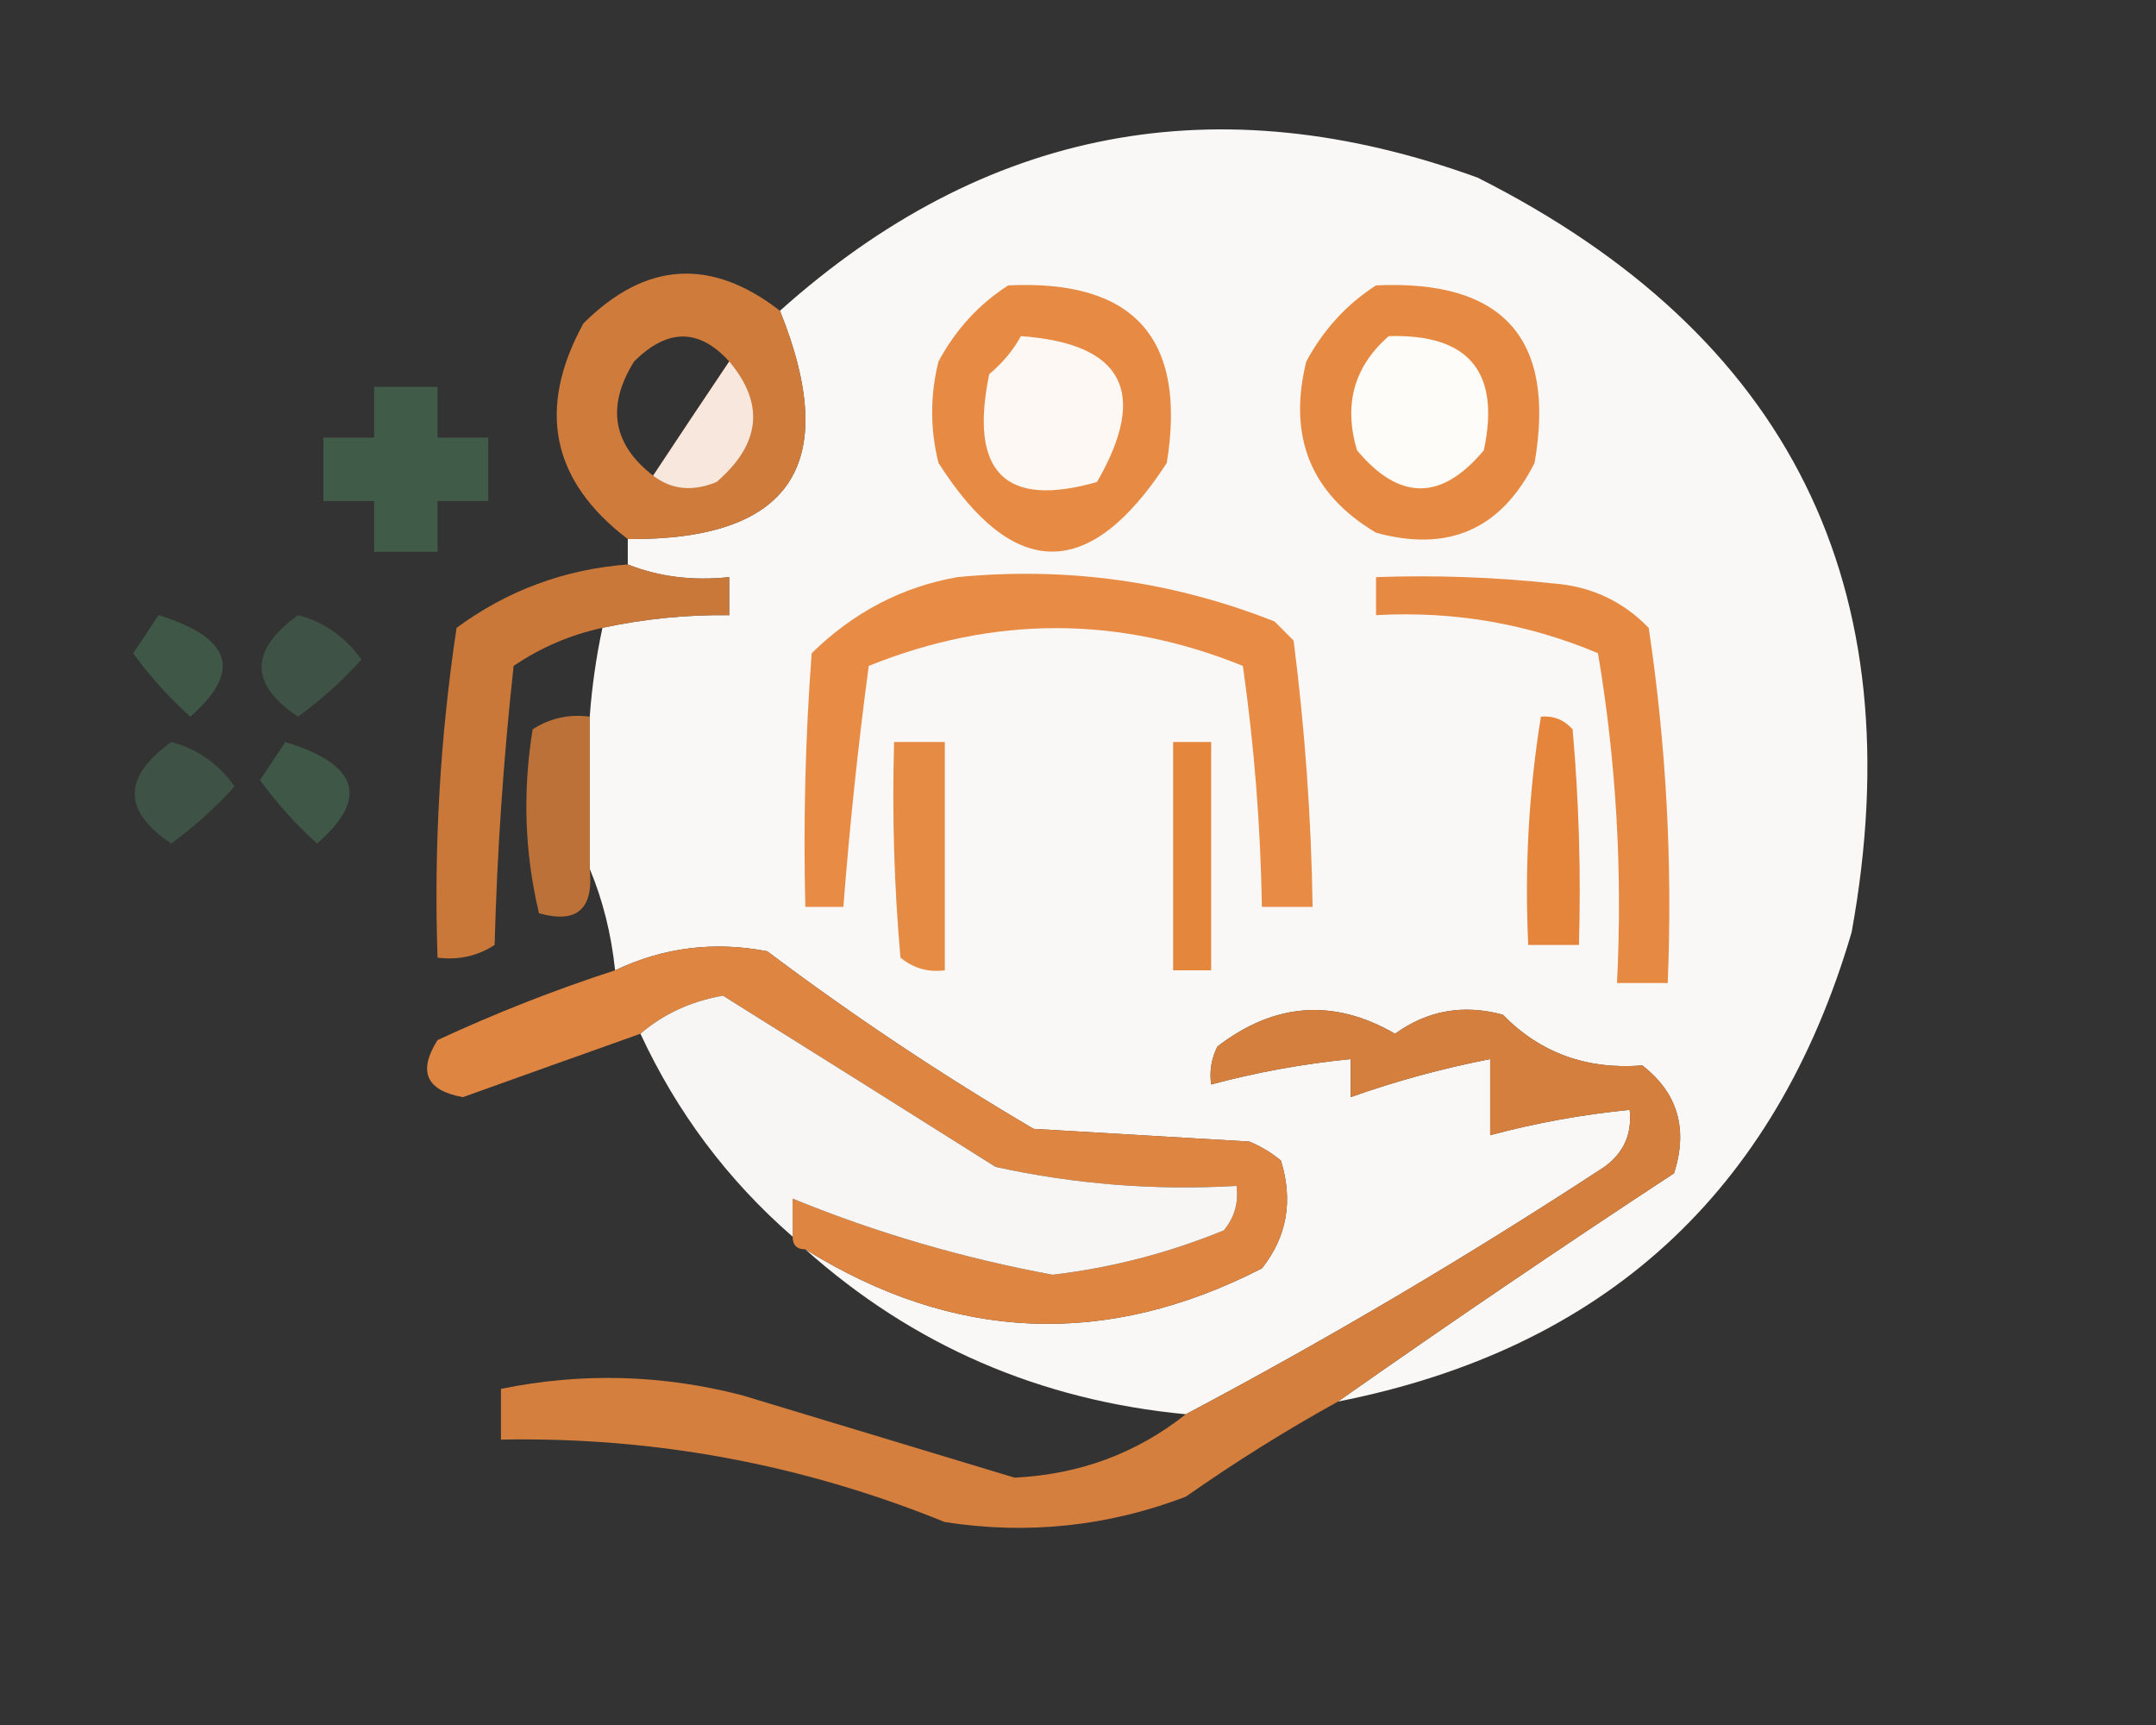
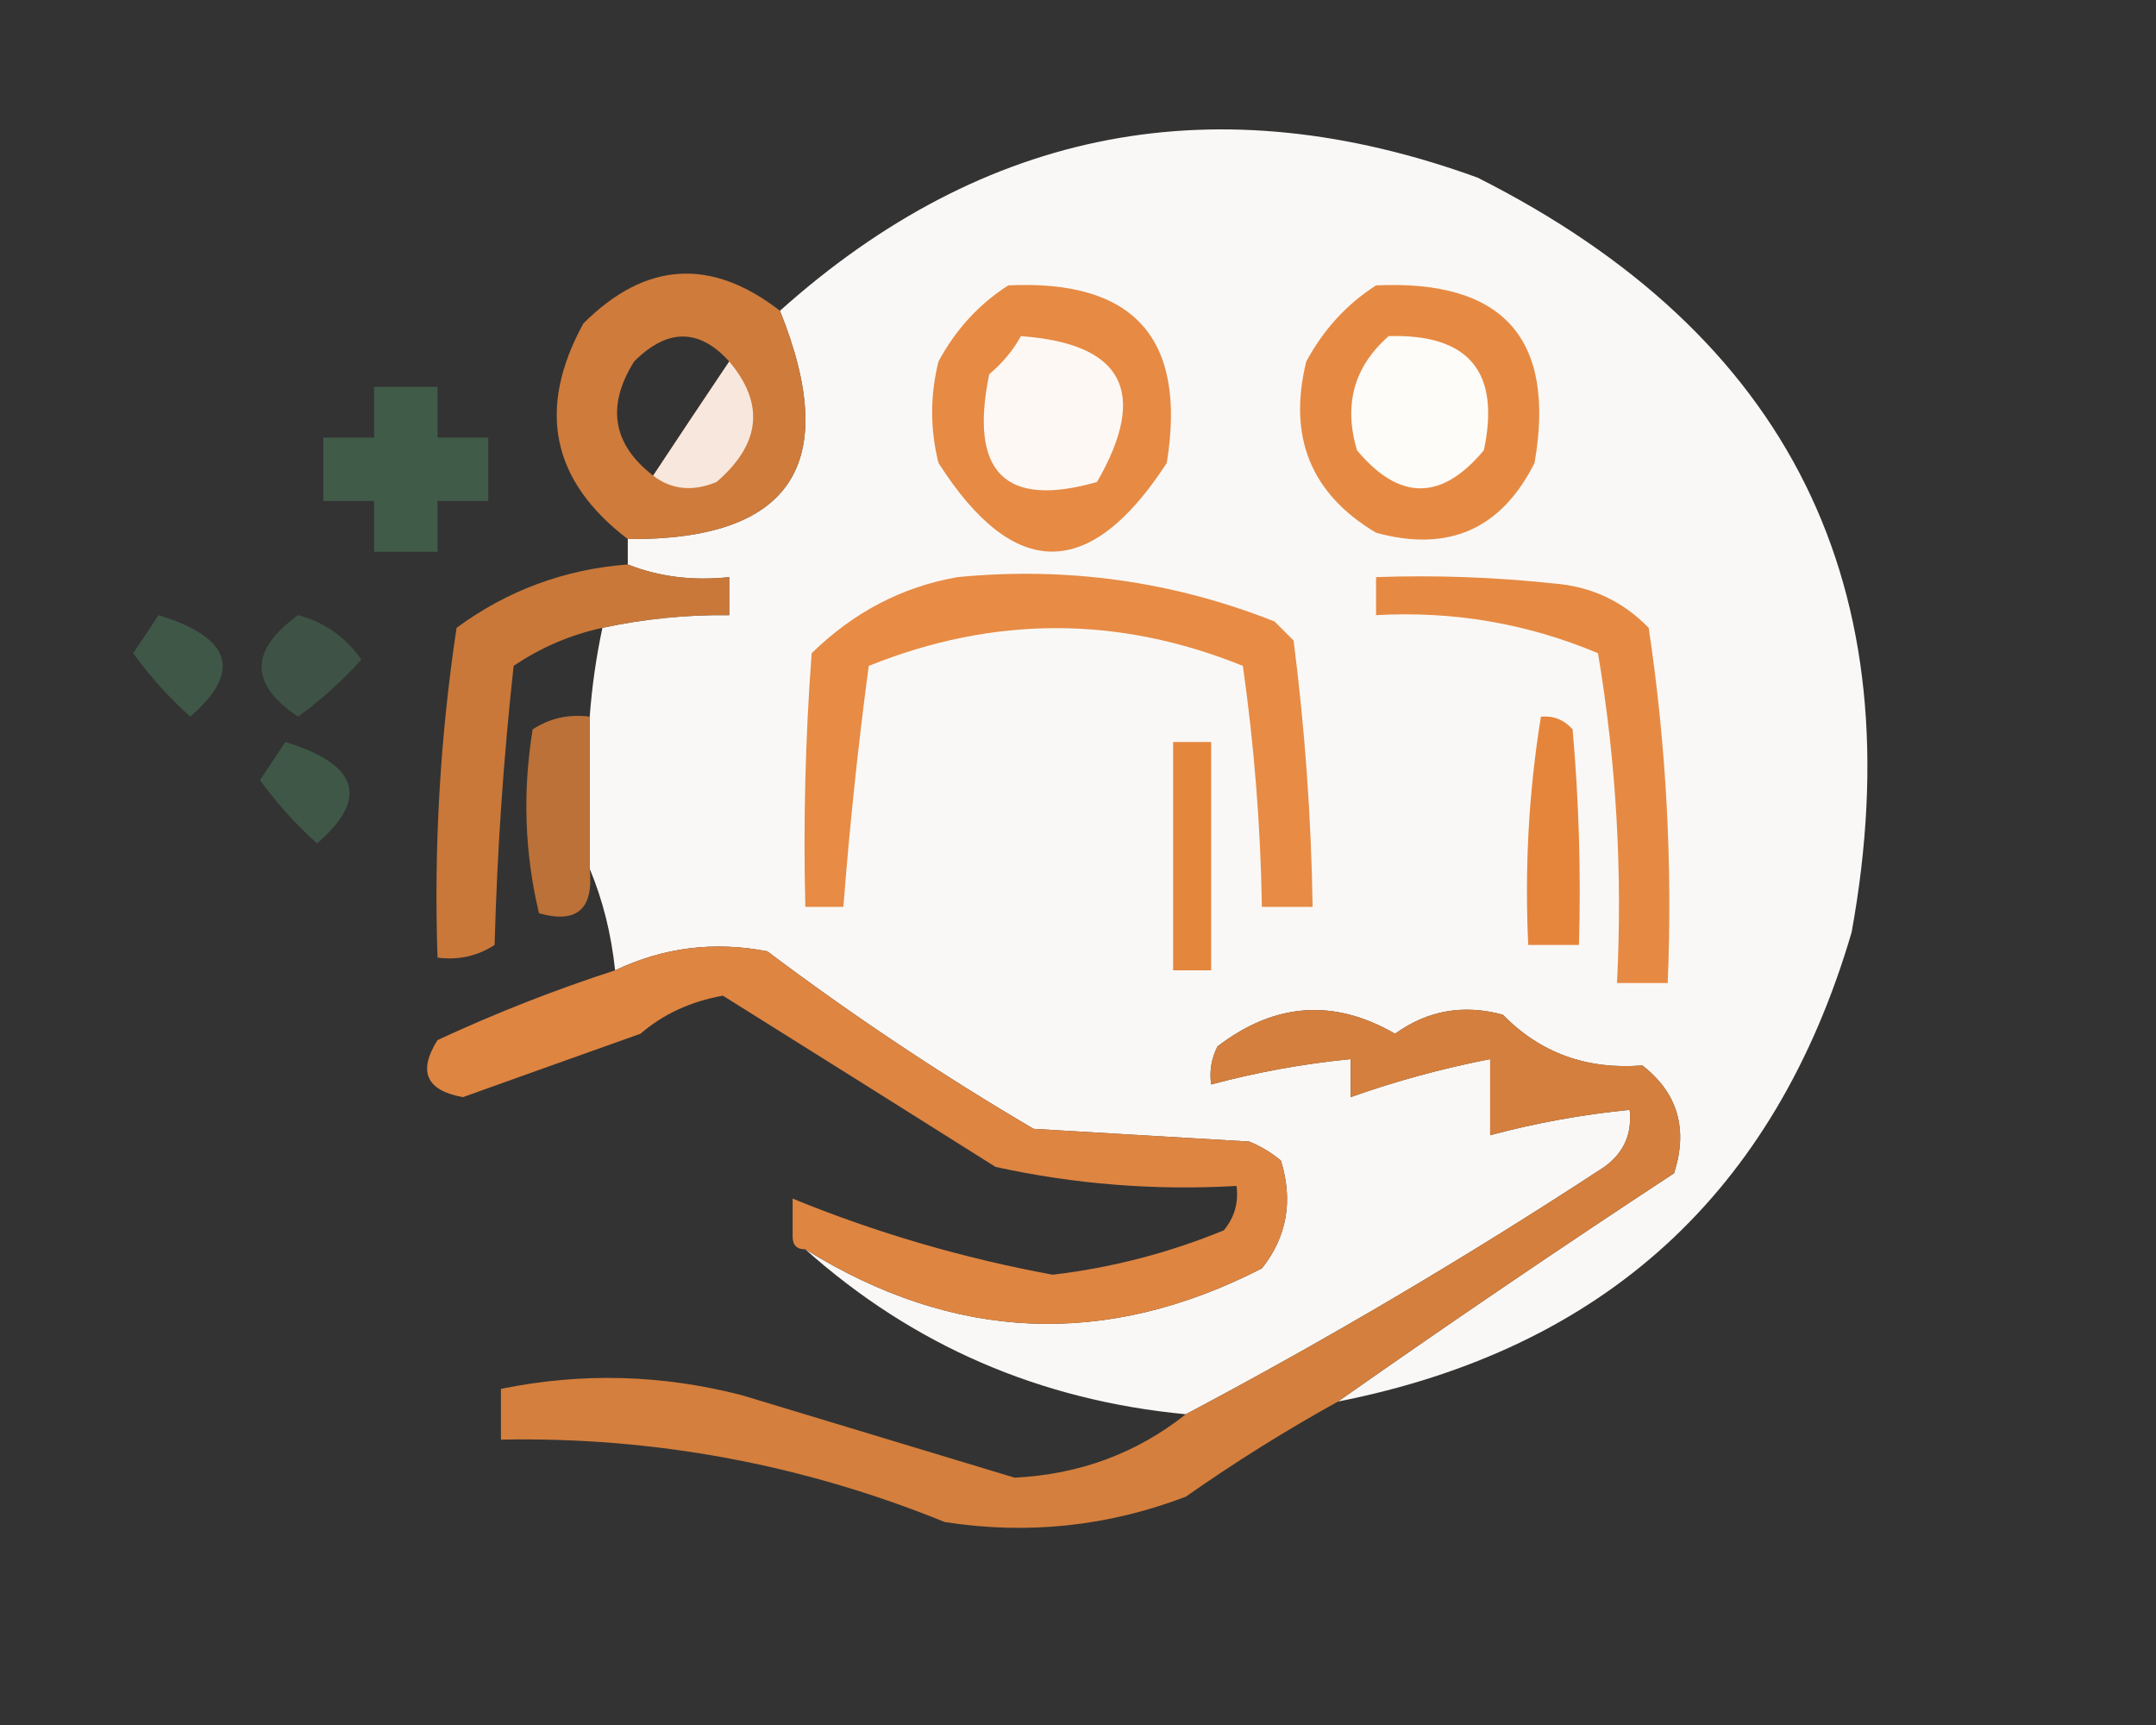
<svg xmlns="http://www.w3.org/2000/svg" width="170px" height="136px" style="shape-rendering:geometricPrecision; text-rendering:geometricPrecision; image-rendering:optimizeQuality; fill-rule:evenodd; clip-rule:evenodd">
  <rect width="100%" height="100%" fill="#333333" stroke="none" />
  <g>
    <path style="opacity:0.977" fill="#fefcfa" d="M 105.5,110.5 C 114.181,104.399 123.014,98.399 132,92.5C 133.12,89.001 132.287,86.167 129.5,84C 125.113,84.348 121.447,83.014 118.5,80C 115.394,79.156 112.561,79.656 110,81.5C 105.174,78.71 100.507,79.043 96,82.5C 95.517,83.448 95.35,84.448 95.5,85.5C 99.101,84.537 102.767,83.87 106.5,83.5C 106.5,84.5 106.5,85.5 106.5,86.5C 110.041,85.241 113.708,84.241 117.5,83.5C 117.5,85.5 117.5,87.5 117.5,89.5C 121.101,88.537 124.767,87.87 128.5,87.5C 128.703,89.39 128.037,90.89 126.5,92C 115.774,99.027 104.774,105.527 93.5,111.5C 81.99,110.406 71.99,106.073 63.5,98.5C 75.233,105.795 87.233,106.295 99.5,100C 101.478,97.503 101.978,94.669 101,91.5C 100.25,90.874 99.416,90.374 98.5,90C 92.833,89.667 87.167,89.333 81.5,89C 74.228,84.726 67.228,80.059 60.5,75C 56.31,74.19 52.31,74.69 48.5,76.5C 48.198,73.627 47.531,70.961 46.5,68.5C 46.5,64.5 46.5,60.5 46.5,56.5C 46.674,54.139 47.007,51.806 47.5,49.5C 50.786,48.793 54.119,48.459 57.5,48.5C 57.5,47.5 57.5,46.5 57.5,45.5C 54.615,45.806 51.948,45.473 49.5,44.5C 49.5,43.833 49.5,43.167 49.5,42.5C 62.374,42.608 66.374,36.608 61.5,24.5C 77.639,10.053 95.972,6.554 116.5,14C 141.12,26.408 150.954,46.241 146,73.5C 139.978,94.022 126.478,106.355 105.5,110.5 Z" />
  </g>
  <g>
    <path style="opacity:0.878" fill="#e5853d" d="M 61.5,24.5 C 66.374,36.608 62.374,42.608 49.5,42.5C 43.477,37.91 42.31,32.244 46,25.5C 50.89,20.62 56.057,20.287 61.5,24.5 Z M 57.5,28.5 C 55.467,31.523 53.467,34.523 51.5,37.5C 48.301,35.022 47.801,32.022 50,28.5C 52.623,25.876 55.123,25.876 57.5,28.5 Z" />
  </g>
  <g>
    <path style="opacity:1" fill="#e68a44" d="M 79.5,22.5 C 89.428,22.023 93.595,26.69 92,36.5C 85.948,45.818 79.948,45.818 74,36.5C 73.333,33.833 73.333,31.167 74,28.5C 75.36,25.977 77.193,23.977 79.5,22.5 Z" />
  </g>
  <g>
    <path style="opacity:1" fill="#e68a43" d="M 108.5,22.5 C 118.535,22.032 122.702,26.698 121,36.5C 118.367,41.731 114.201,43.565 108.5,42C 103.365,38.945 101.532,34.445 103,28.5C 104.36,25.977 106.193,23.977 108.5,22.5 Z" />
  </g>
  <g>
    <path style="opacity:1" fill="#fefcf9" d="M 109.5,26.5 C 115.82,26.32 118.32,29.32 117,35.5C 113.667,39.5 110.333,39.5 107,35.5C 105.927,31.9 106.76,28.9 109.5,26.5 Z" />
  </g>
  <g>
    <path style="opacity:1" fill="#fef8f4" d="M 80.5,26.5 C 88.579,27.09 90.579,30.924 86.5,38C 79.24,40.077 76.407,37.243 78,29.5C 79.045,28.627 79.878,27.627 80.5,26.5 Z" />
  </g>
  <g>
    <path style="opacity:0.851" fill="#fefaf7" d="M 57.5,28.5 C 60.312,31.839 59.979,35.005 56.5,38C 54.613,38.78 52.946,38.613 51.5,37.5C 53.467,34.523 55.467,31.523 57.5,28.5 Z" />
  </g>
  <g>
    <path style="opacity:0.782" fill="#456750" d="M 29.5,30.5 C 31.167,30.5 32.833,30.5 34.5,30.5C 34.5,31.833 34.5,33.167 34.5,34.5C 35.833,34.5 37.167,34.5 38.5,34.5C 38.5,36.167 38.5,37.833 38.5,39.5C 37.167,39.5 35.833,39.5 34.5,39.5C 34.5,40.833 34.5,42.167 34.5,43.5C 32.833,43.5 31.167,43.5 29.5,43.5C 29.5,42.167 29.5,40.833 29.5,39.5C 28.167,39.5 26.833,39.5 25.5,39.5C 25.5,37.833 25.5,36.167 25.5,34.5C 26.833,34.5 28.167,34.5 29.5,34.5C 29.5,33.167 29.5,31.833 29.5,30.5 Z" />
  </g>
  <g>
    <path style="opacity:0.841" fill="#e5853b" d="M 49.5,44.5 C 51.948,45.473 54.615,45.806 57.5,45.5C 57.5,46.5 57.5,47.5 57.5,48.5C 54.119,48.459 50.786,48.793 47.5,49.5C 44.975,50.048 42.642,51.048 40.5,52.5C 39.7,59.784 39.2,67.117 39,74.5C 37.644,75.38 36.144,75.713 34.5,75.5C 34.203,66.781 34.703,58.114 36,49.5C 39.999,46.555 44.499,44.888 49.5,44.5 Z" />
  </g>
  <g>
    <path style="opacity:1" fill="#e78b45" d="M 75.5,45.5 C 84.162,44.663 92.495,45.829 100.5,49C 101,49.5 101.5,50 102,50.5C 102.892,57.476 103.392,64.476 103.5,71.5C 102.167,71.5 100.833,71.5 99.5,71.5C 99.397,65.139 98.897,58.806 98,52.5C 88.191,48.529 78.358,48.529 68.5,52.5C 67.656,58.825 66.99,65.158 66.5,71.5C 65.5,71.5 64.5,71.5 63.5,71.5C 63.334,64.825 63.5,58.158 64,51.5C 67.308,48.264 71.141,46.264 75.5,45.5 Z" />
  </g>
  <g>
    <path style="opacity:1" fill="#e68a43" d="M 108.5,45.5 C 113.179,45.334 117.845,45.501 122.5,46C 125.458,46.229 127.958,47.396 130,49.5C 131.386,58.766 131.886,68.1 131.5,77.5C 130.167,77.5 128.833,77.5 127.5,77.5C 127.941,68.724 127.441,60.058 126,51.5C 120.43,49.157 114.596,48.157 108.5,48.5C 108.5,47.5 108.5,46.5 108.5,45.5 Z" />
  </g>
  <g>
    <path style="opacity:0.699" fill="#456750" d="M 12.5,48.5 C 18.273,50.273 19.106,52.939 15,56.5C 13.315,54.983 11.815,53.316 10.5,51.5C 11.193,50.482 11.859,49.482 12.5,48.5 Z" />
  </g>
  <g>
    <path style="opacity:0.628" fill="#456750" d="M 23.5,48.5 C 25.544,49.031 27.211,50.198 28.5,52C 26.983,53.685 25.316,55.185 23.5,56.5C 19.668,53.943 19.668,51.276 23.5,48.5 Z" />
  </g>
  <g>
    <path style="opacity:0.766" fill="#e48439" d="M 46.5,56.5 C 46.5,60.5 46.5,64.5 46.5,68.5C 46.824,71.68 45.49,72.847 42.5,72C 41.365,67.252 41.199,62.419 42,57.5C 43.356,56.62 44.856,56.286 46.5,56.5 Z" />
  </g>
  <g>
    <path style="opacity:1" fill="#e5853b" d="M 121.5,56.5 C 122.496,56.414 123.329,56.748 124,57.5C 124.499,63.157 124.666,68.824 124.5,74.5C 123.167,74.5 121.833,74.5 120.5,74.5C 120.211,68.409 120.545,62.409 121.5,56.5 Z" />
  </g>
  <g>
-     <path style="opacity:0.628" fill="#456750" d="M 13.5,58.5 C 15.544,59.031 17.211,60.198 18.5,62C 16.983,63.685 15.316,65.185 13.5,66.5C 9.667,63.943 9.667,61.276 13.5,58.5 Z" />
-   </g>
+     </g>
  <g>
    <path style="opacity:0.699" fill="#456750" d="M 22.5,58.5 C 28.273,60.273 29.106,62.939 25,66.5C 23.315,64.983 21.815,63.316 20.5,61.5C 21.192,60.482 21.859,59.482 22.5,58.5 Z" />
  </g>
  <g>
-     <path style="opacity:1" fill="#e68b44" d="M 70.5,58.5 C 71.833,58.5 73.167,58.5 74.5,58.5C 74.5,64.5 74.5,70.5 74.5,76.5C 73.178,76.67 72.011,76.337 71,75.5C 70.501,69.843 70.334,64.176 70.5,58.5 Z" />
-   </g>
+     </g>
  <g>
    <path style="opacity:1" fill="#e5863d" d="M 92.5,58.5 C 93.5,58.5 94.5,58.5 95.5,58.5C 95.5,64.5 95.5,70.5 95.5,76.5C 94.5,76.5 93.5,76.5 92.5,76.5C 92.5,70.5 92.5,64.5 92.5,58.5 Z" />
  </g>
  <g>
    <path style="opacity:0.95" fill="#e78a44" d="M 63.5,98.5 C 62.833,98.5 62.5,98.167 62.5,97.5C 62.5,96.5 62.5,95.5 62.5,94.5C 69.089,97.195 75.923,99.195 83,100.5C 87.648,99.951 92.148,98.785 96.5,97C 97.337,95.989 97.67,94.822 97.5,93.5C 91.075,93.87 84.742,93.37 78.5,92C 71.313,87.469 64.146,82.969 57,78.5C 54.467,78.95 52.3,79.95 50.5,81.5C 45.86,83.149 41.193,84.816 36.5,86.5C 33.604,85.976 32.937,84.476 34.5,82C 39.076,79.876 43.743,78.043 48.5,76.5C 52.31,74.69 56.31,74.19 60.5,75C 67.228,80.059 74.228,84.726 81.5,89C 87.167,89.333 92.833,89.667 98.5,90C 99.416,90.374 100.25,90.874 101,91.5C 101.978,94.669 101.478,97.503 99.5,100C 87.233,106.295 75.233,105.795 63.5,98.5 Z" />
  </g>
  <g>
-     <path style="opacity:0.97" fill="#fefcfa" d="M 62.5,97.5 C 57.377,93.039 53.377,87.706 50.5,81.5C 52.3,79.95 54.467,78.95 57,78.5C 64.146,82.969 71.313,87.469 78.5,92C 84.742,93.37 91.075,93.87 97.5,93.5C 97.67,94.822 97.337,95.989 96.5,97C 92.148,98.785 87.648,99.951 83,100.5C 75.923,99.195 69.089,97.195 62.5,94.5C 62.5,95.5 62.5,96.5 62.5,97.5 Z" />
-   </g>
+     </g>
  <g>
    <path style="opacity:0.902" fill="#e5873e" d="M 105.5,110.5 C 101.385,112.775 97.385,115.275 93.5,118C 87.357,120.345 81.024,121.011 74.5,120C 63.257,115.438 51.59,113.271 39.5,113.5C 39.5,112.167 39.5,110.833 39.5,109.5C 45.848,108.2 52.181,108.366 58.5,110C 65.667,112.167 72.833,114.333 80,116.5C 85.12,116.247 89.62,114.58 93.5,111.5C 104.774,105.527 115.774,99.027 126.5,92C 128.037,90.89 128.703,89.39 128.5,87.5C 124.767,87.87 121.101,88.537 117.5,89.5C 117.5,87.5 117.5,85.5 117.5,83.5C 113.708,84.241 110.041,85.241 106.5,86.5C 106.5,85.5 106.5,84.5 106.5,83.5C 102.767,83.87 99.101,84.537 95.5,85.5C 95.35,84.448 95.517,83.448 96,82.5C 100.507,79.043 105.174,78.71 110,81.5C 112.561,79.656 115.394,79.156 118.5,80C 121.447,83.014 125.113,84.348 129.5,84C 132.287,86.167 133.12,89.001 132,92.5C 123.014,98.399 114.181,104.399 105.5,110.5 Z" />
  </g>
</svg>